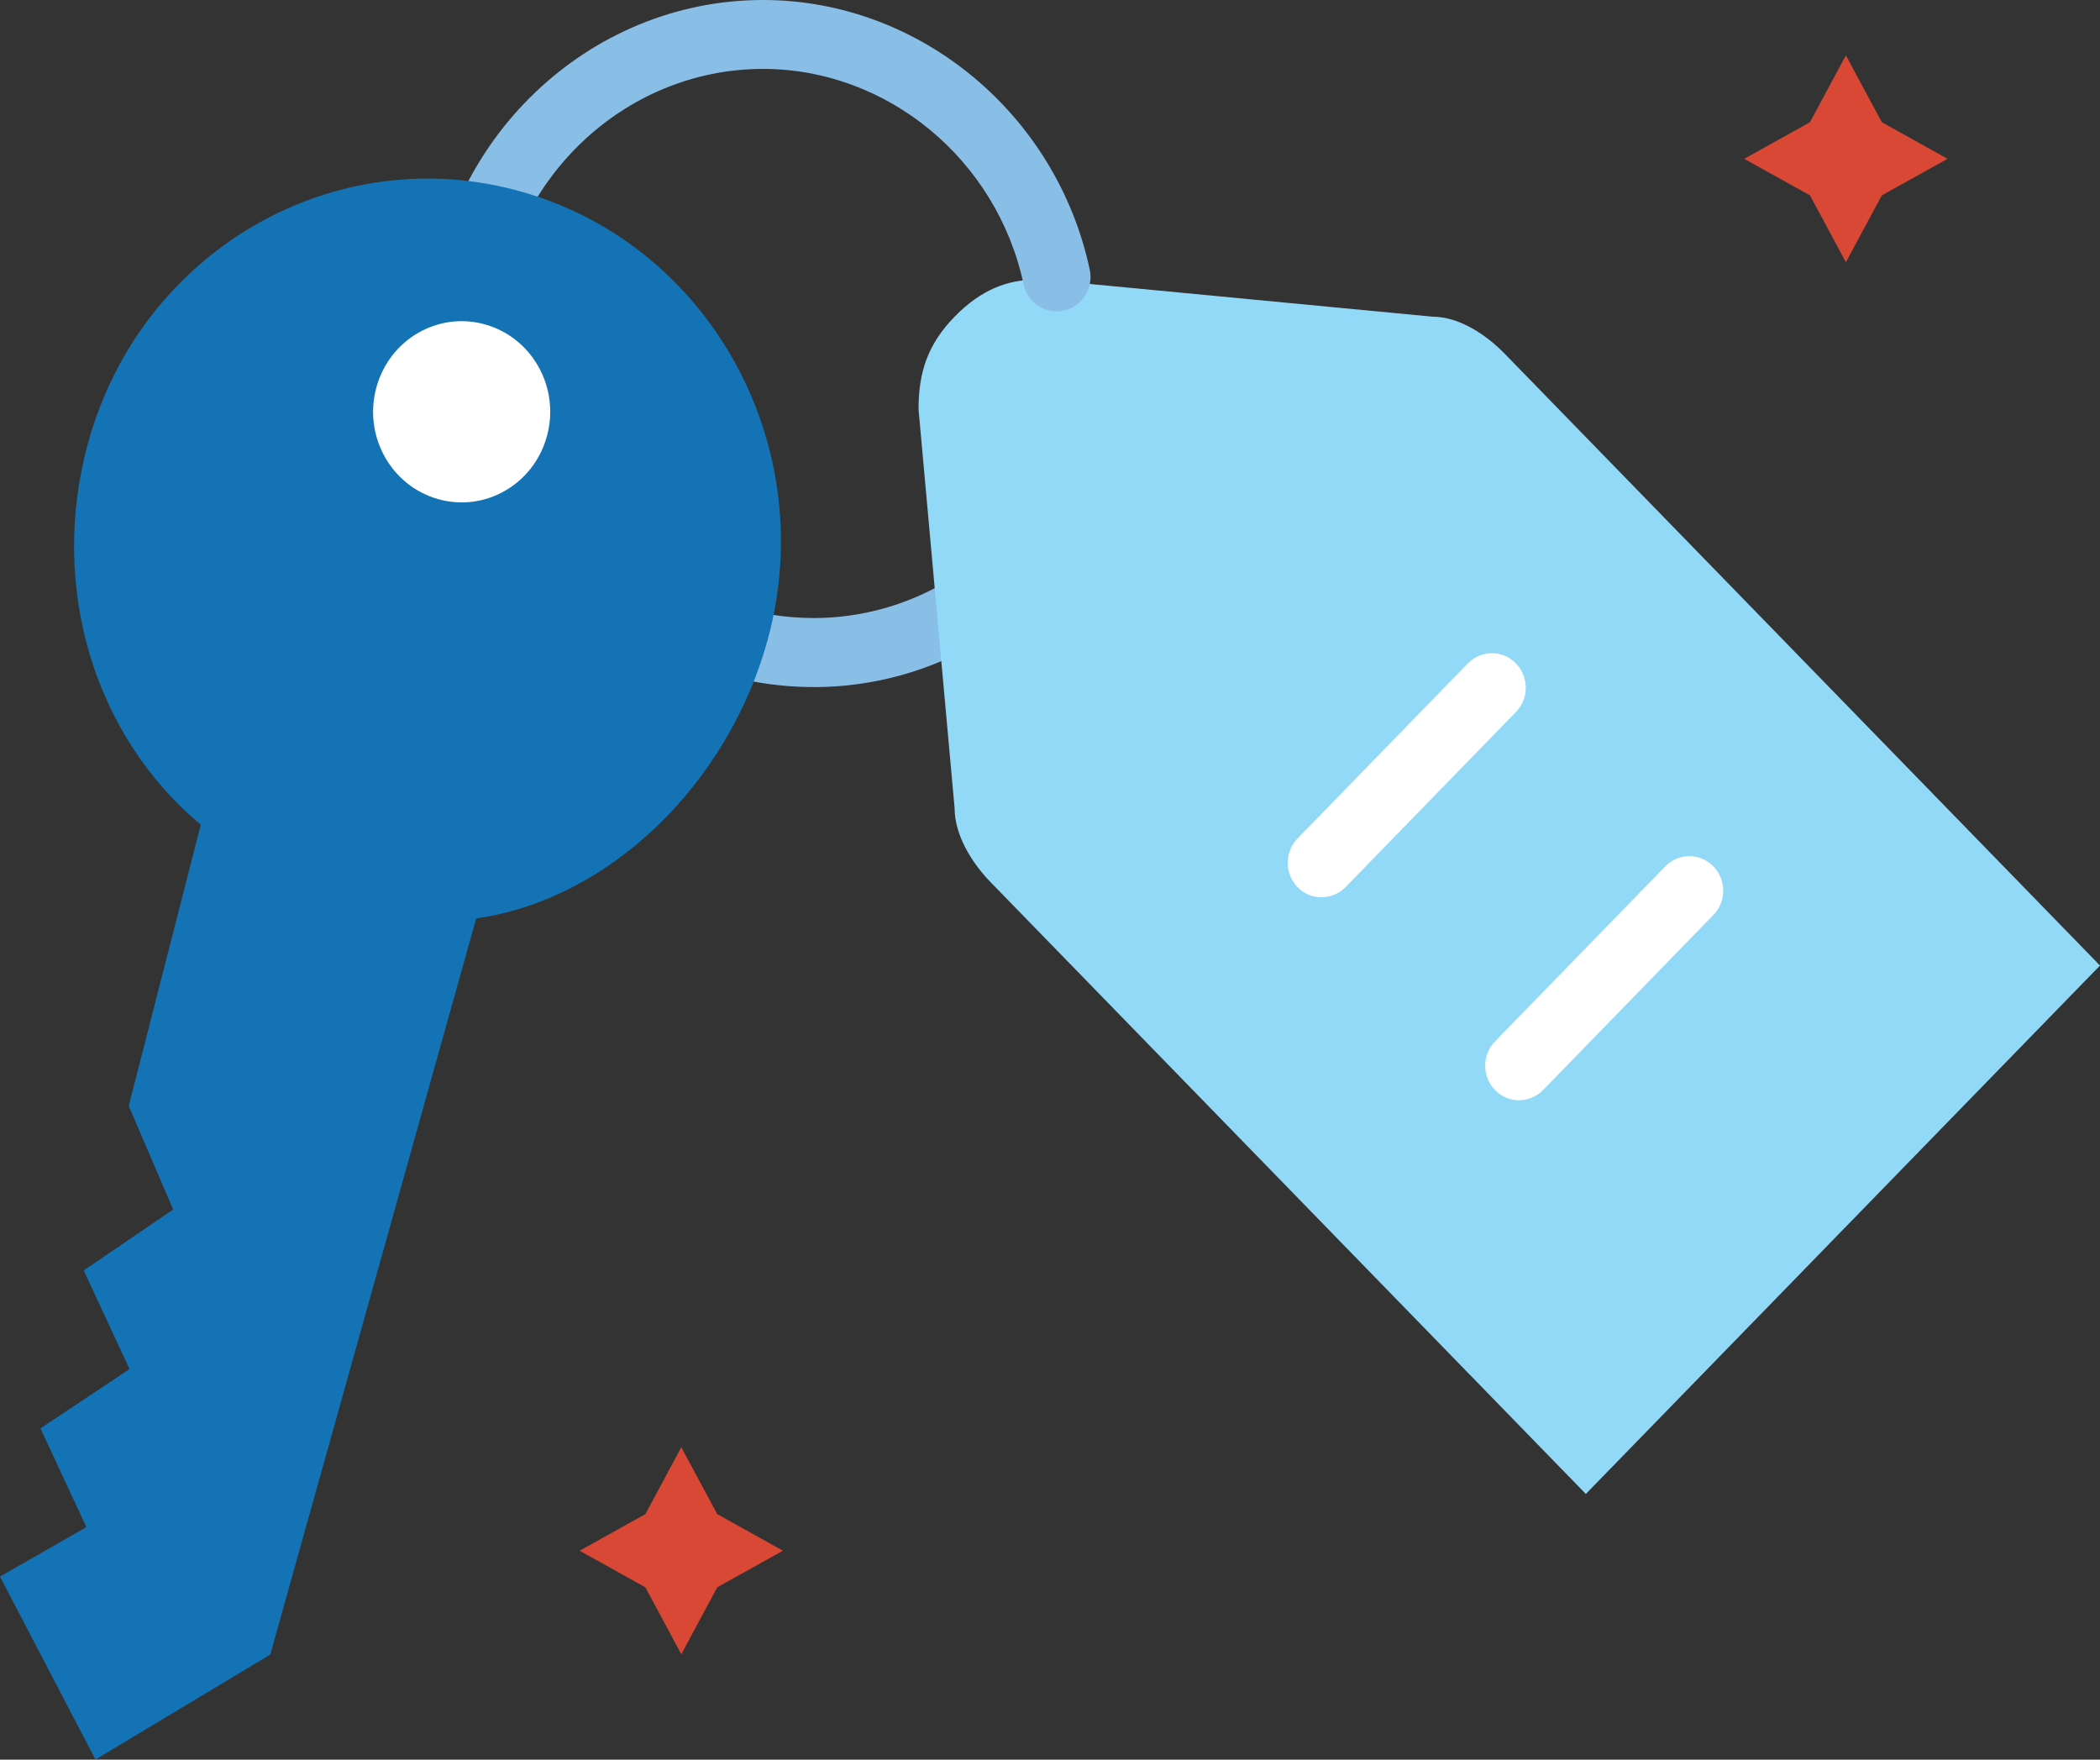
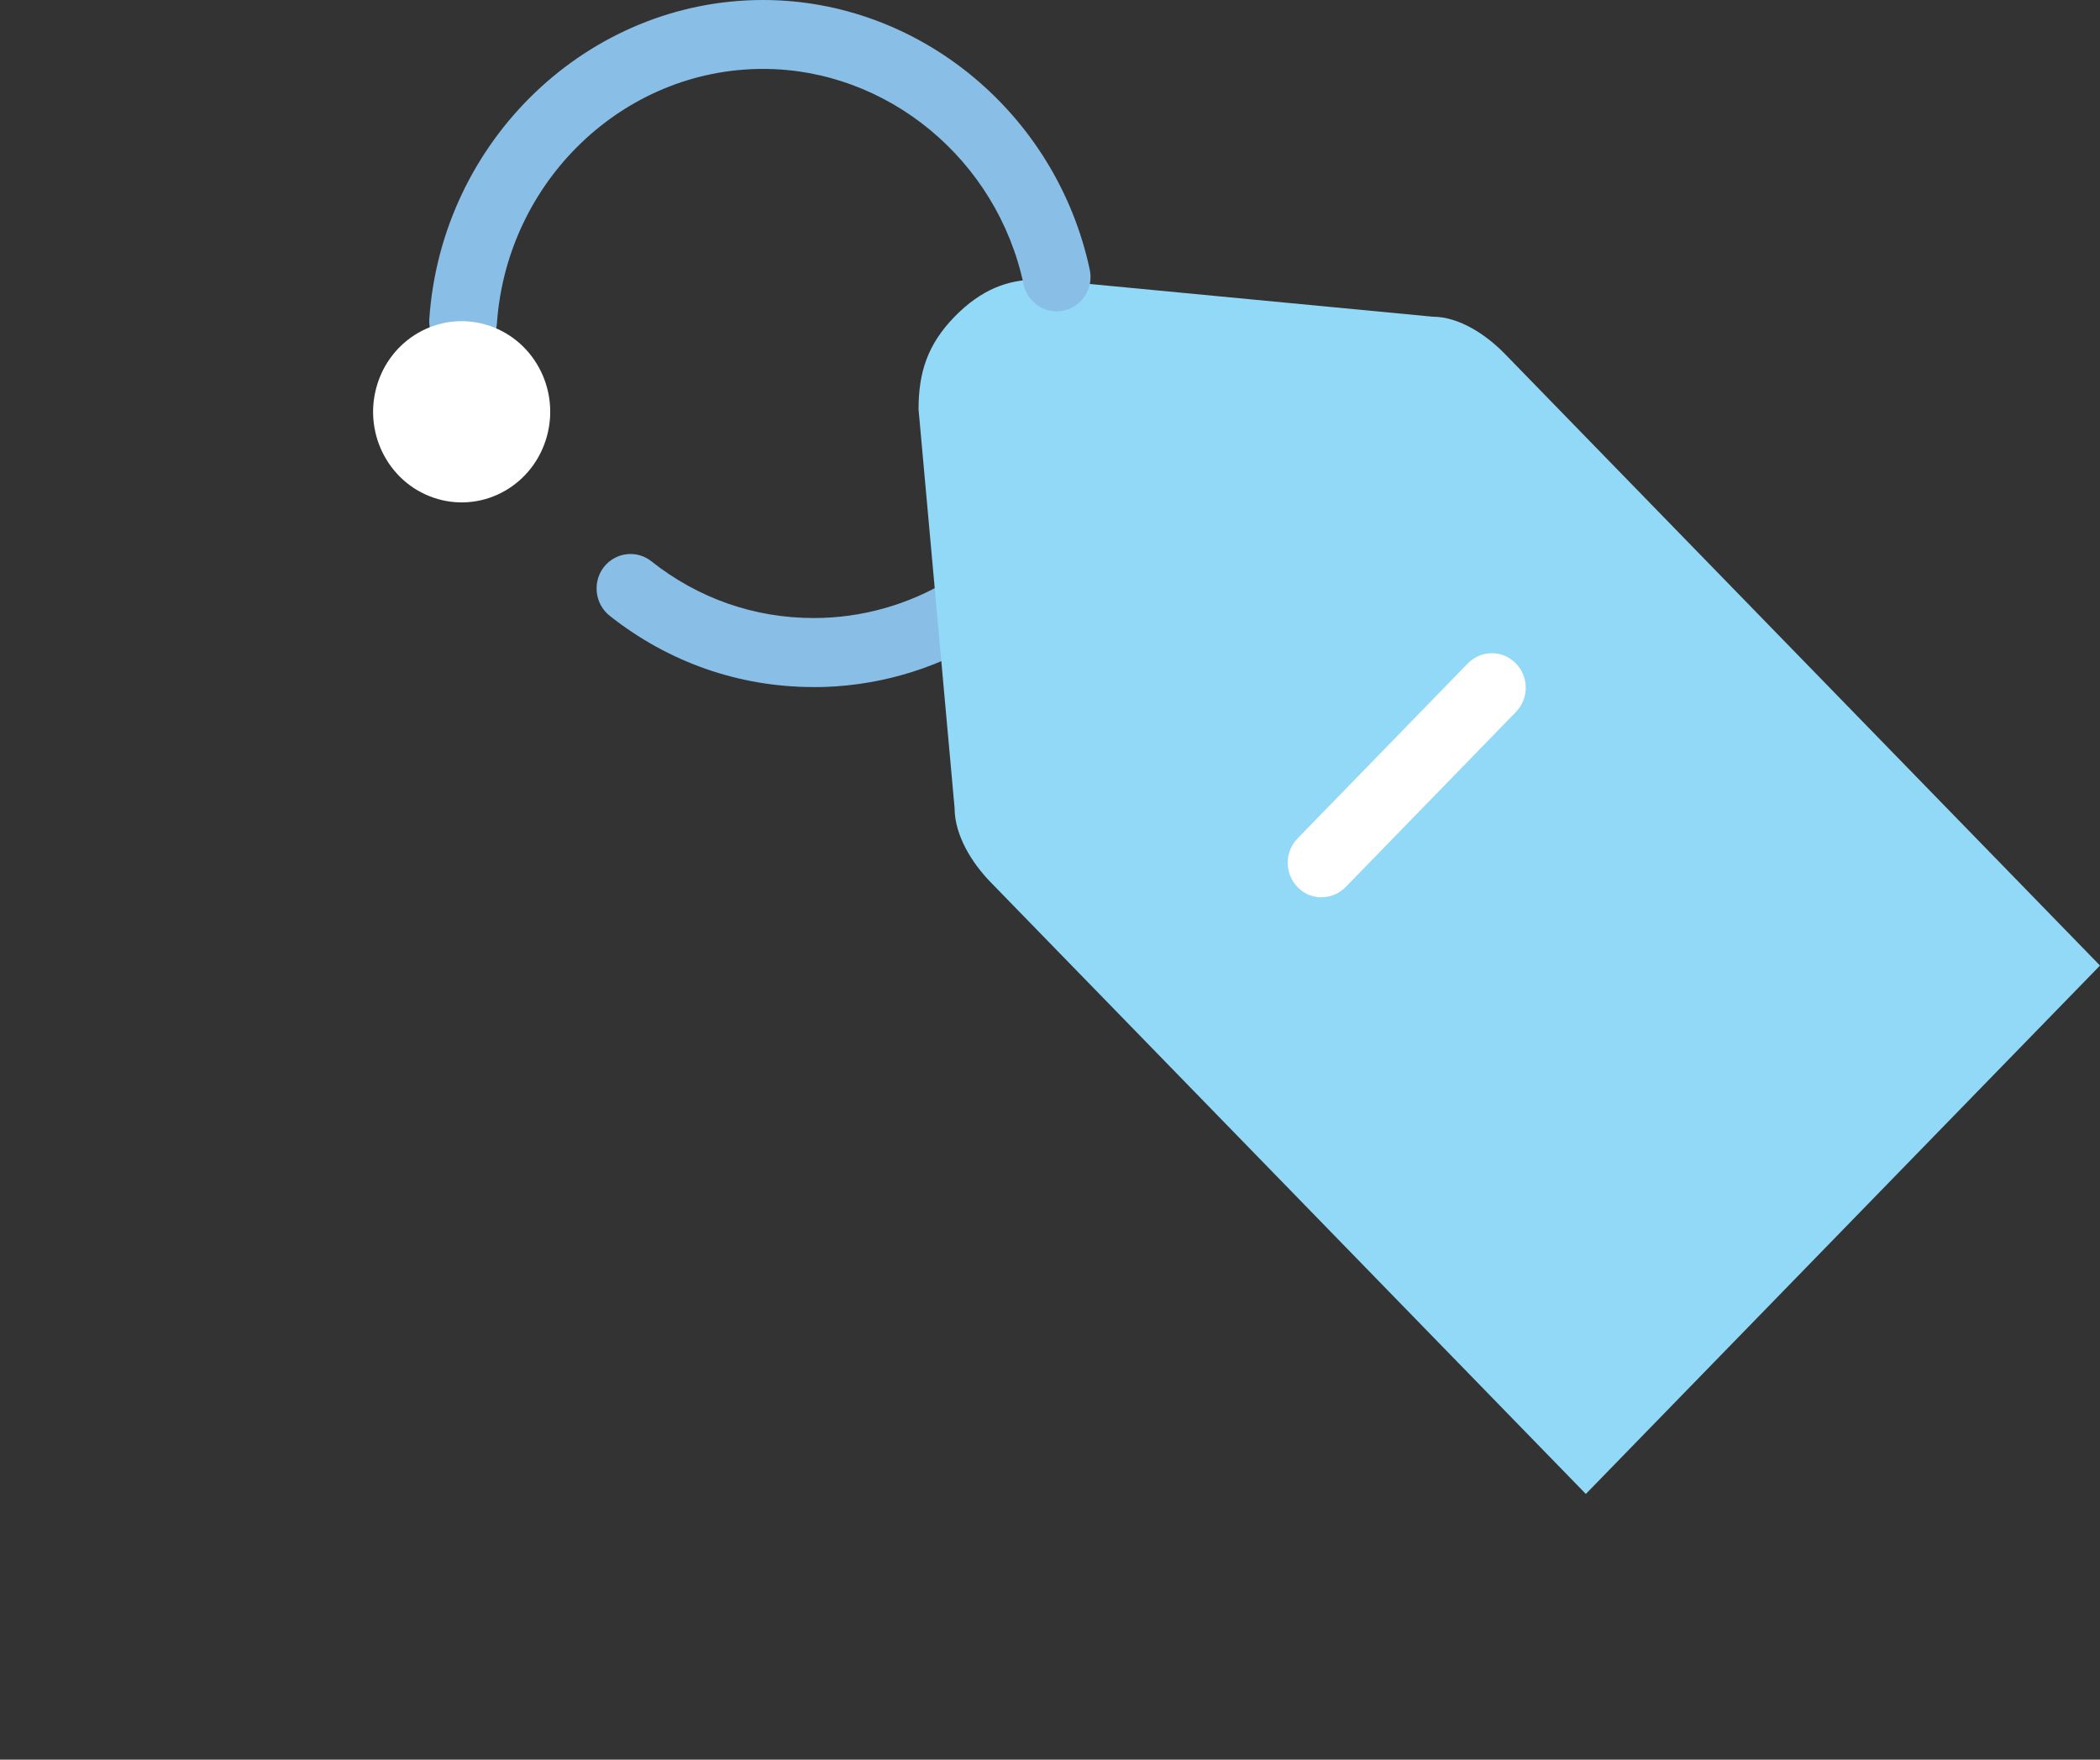
<svg xmlns="http://www.w3.org/2000/svg" width="37" height="31" viewBox="0 0 37 31" fill="none">
  <rect x="0" y="0" width="37" height="31" fill="#333333" stroke="none" />
  <g clip-path="url(#clip0_666_1818)">
    <path d="M14.338 12.104C13.024 12.104 11.781 11.67 10.742 10.848C10.482 10.643 10.435 10.259 10.636 9.994C10.84 9.73 11.215 9.682 11.475 9.887C12.301 10.542 13.291 10.888 14.338 10.888C15.176 10.888 16.001 10.657 16.719 10.221C17.003 10.05 17.37 10.146 17.538 10.434C17.706 10.723 17.612 11.097 17.329 11.268C16.426 11.815 15.391 12.105 14.338 12.105V12.104Z" fill="#89BEE7" />
    <path d="M27.942 26.32L17.454 15.542C17.136 15.216 16.819 14.724 16.819 14.235L16.184 7.213C16.184 6.56 16.342 6.069 16.819 5.579C17.296 5.09 17.772 4.927 18.249 4.927H18.407L25.24 5.579C25.717 5.579 26.194 5.906 26.512 6.232L37 17.01L27.942 26.318V26.32Z" fill="#92D9F8" />
    <path d="M23.285 15.808C23.133 15.808 22.98 15.751 22.865 15.631C22.631 15.395 22.629 15.011 22.861 14.772L25.861 11.688C26.094 11.449 26.471 11.447 26.705 11.684C26.94 11.92 26.942 12.305 26.709 12.543L23.709 15.627C23.592 15.747 23.439 15.806 23.285 15.806V15.808Z" fill="white" />
-     <path d="M26.764 19.384C26.612 19.384 26.461 19.326 26.344 19.207C26.11 18.97 26.108 18.586 26.34 18.347L29.341 15.263C29.573 15.024 29.95 15.023 30.184 15.259C30.419 15.496 30.421 15.88 30.188 16.119L27.188 19.203C27.071 19.322 26.918 19.382 26.764 19.382V19.384Z" fill="white" />
    <path d="M8.159 6.266C8.146 6.266 8.13 6.266 8.117 6.266C7.788 6.242 7.54 5.951 7.564 5.617C7.782 2.467 10.365 0 13.444 0C16.192 0 18.612 1.998 19.2 4.749C19.271 5.078 19.066 5.402 18.743 5.472C18.423 5.543 18.102 5.334 18.034 5.006C17.565 2.809 15.633 1.214 13.444 1.214C10.99 1.214 8.931 3.184 8.755 5.699C8.734 6.019 8.472 6.264 8.161 6.264L8.159 6.266Z" fill="#89BEE7" />
-     <path d="M3.538 14.529C1.668 12.973 0.858 10.343 1.549 7.812C2.479 4.411 5.911 2.431 9.22 3.386C12.529 4.342 14.455 7.869 13.526 11.27C12.838 13.787 10.761 15.842 8.39 16.18L4.762 29.149L1.682 30.998L0 27.775L1.522 26.903L0.713 25.164L2.282 24.119L1.475 22.381L3.051 21.308L2.268 19.483L3.538 14.527V14.529Z" fill="#1473B5" />
    <path d="M8.556 5.718C9.386 5.957 9.869 6.837 9.636 7.686C9.402 8.536 8.542 9.029 7.712 8.791C6.882 8.552 6.399 7.672 6.632 6.823C6.866 5.973 7.726 5.48 8.556 5.718Z" fill="white" />
-     <path d="M12.637 26.674L13.795 27.319L12.637 27.964L12.004 29.144L11.371 27.964L10.213 27.319L11.371 26.674L12.004 25.496L12.637 26.674Z" fill="#D94735" />
-     <path d="M33.156 2.153L34.314 2.798L33.156 3.442L32.523 4.62L31.89 3.442L30.731 2.798L31.89 2.153L32.523 0.975L33.156 2.153Z" fill="#D94735" />
  </g>
  <defs>
    <clipPath id="clip0_666_1818">
      <rect width="37" height="31" fill="white" />
    </clipPath>
  </defs>
</svg>